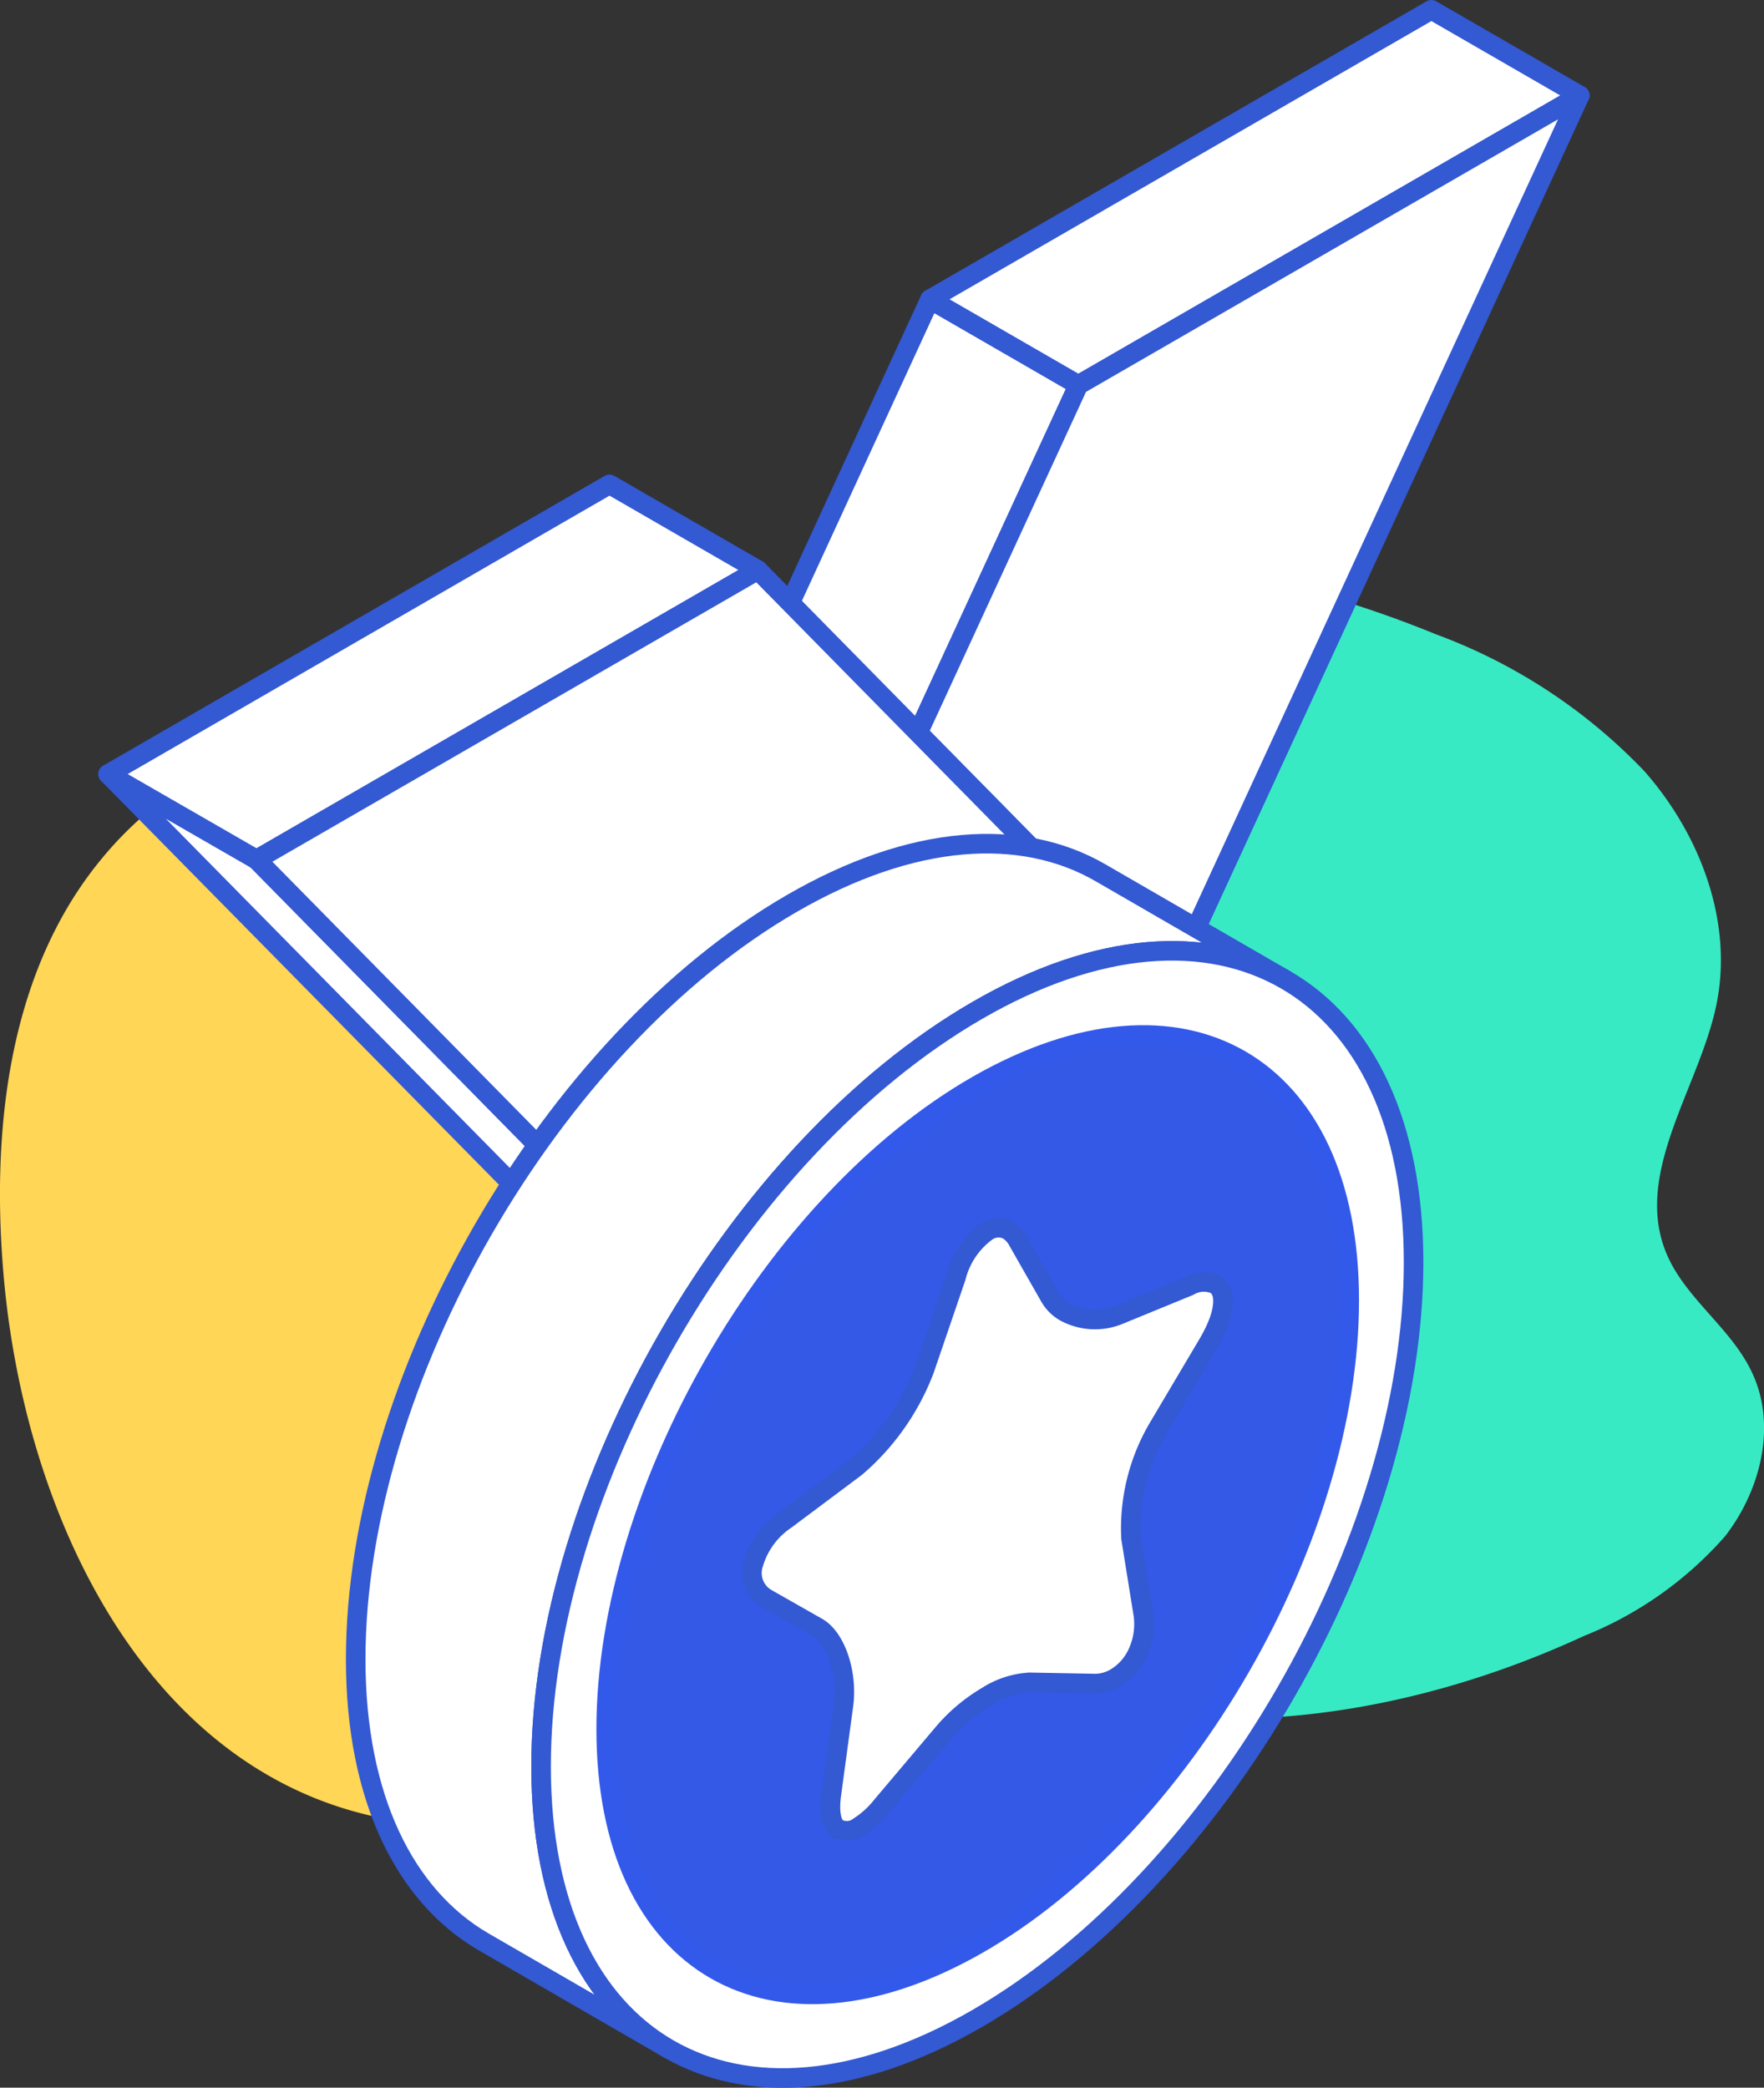
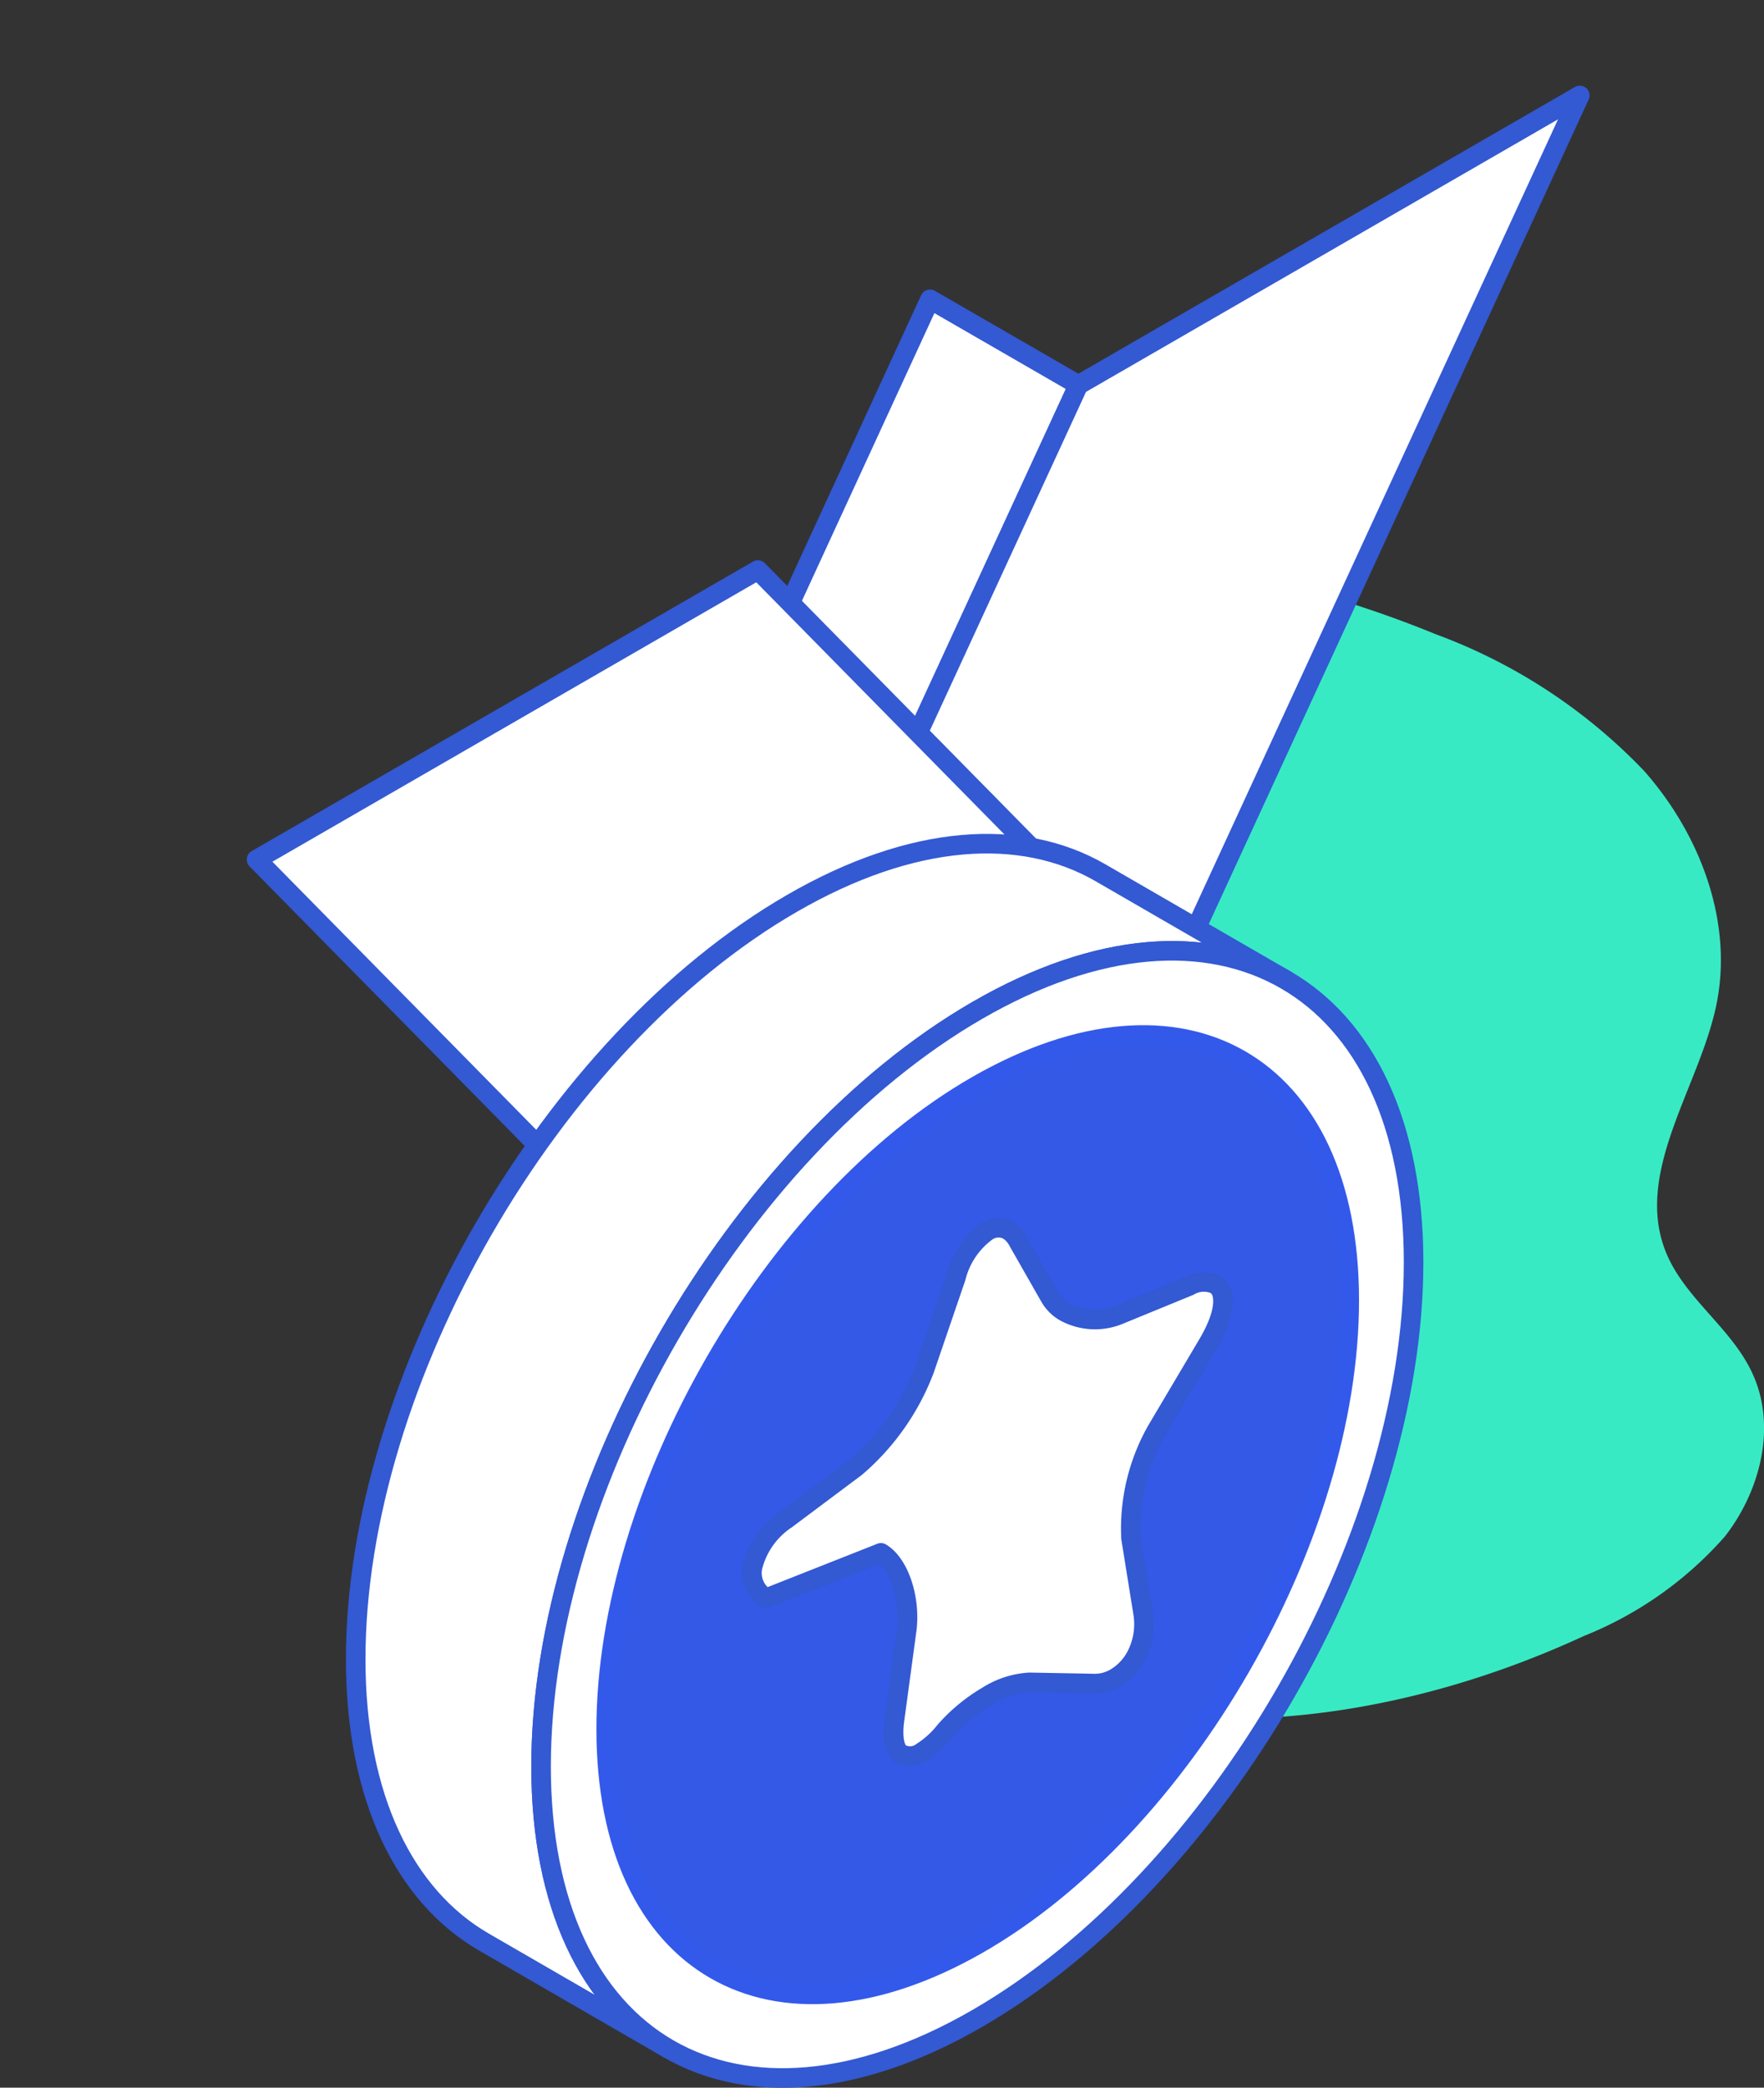
<svg xmlns="http://www.w3.org/2000/svg" viewBox="0 0 90.21 106.72">
  <rect x="0" y="0" width="90.21" height="106.72" fill="#333333" stroke="none" />
  <defs>
    <style>.cls-1{fill:#ffd656;}.cls-2{fill:#38eac4;}.cls-3{fill:#fff;stroke:#3359d3;stroke-linecap:round;stroke-linejoin:round;}.cls-4{fill:#3359e6;stroke:#3359eb;stroke-miterlimit:10;}</style>
  </defs>
  <g id="Calque_2" data-name="Calque 2">
    <g id="Calque_1-2" data-name="Calque 1">
-       <path class="cls-1" d="M68.38,78.11A121,121,0,0,1,35,91.82c-5.74,1.4-11.86,2.37-17.5.6C6.66,89,1.19,76.62.19,65.26-.47,57.74.43,49.58,5.28,43.8c5-6,13.35-8.25,21.09-7.61s15,3.82,22,7.25" />
      <path class="cls-2" d="M42.17,29a57,57,0,0,1,31.25,3.42,28.24,28.24,0,0,1,10.67,7c2.84,3.22,4.54,7.66,3.7,11.87s-4.23,8.56-2.62,12.66c.93,2.38,3.35,3.9,4.43,6.22,1.27,2.69.45,6-1.38,8.36A19,19,0,0,1,81,83.63c-8.92,4.12-19.35,5.73-28.66,2.57s-17-11.73-17.49-21.54" />
-       <polygon class="cls-3" points="26.55 60.9 34.13 65.28 13.12 43.94 5.53 39.57 26.55 60.9" />
      <polygon class="cls-3" points="39.37 33.08 46.95 37.46 55.15 19.68 47.56 15.3 39.37 33.08" />
-       <polygon class="cls-3" points="5.53 39.57 13.12 43.94 38.76 29.14 31.17 24.76 5.53 39.57" />
-       <polygon class="cls-3" points="47.56 15.3 55.15 19.68 80.79 4.88 73.2 0.5 47.56 15.3" />
      <polygon class="cls-3" points="55.15 19.68 80.79 4.88 59.77 50.48 46.95 37.46 55.15 19.68" />
      <polygon class="cls-3" points="34.19 65.33 34.08 65.4 34.13 65.28 34.19 65.33" />
      <polygon class="cls-3" points="13.12 43.94 38.76 29.14 46.95 37.46 59.77 50.48 59.83 50.53 59.72 50.59 34.19 65.33 34.13 65.28 13.12 43.94" />
      <path class="cls-3" d="M40.5,46.18c6.16-3.56,11.73-3.9,15.77-1.57l9.48,5.48c-4-2.33-9.61-2-15.77,1.56C37.66,58.77,27.67,76.07,27.67,90.3c0,7.11,2.49,12.11,6.53,14.44l-9.48-5.48c-4-2.33-6.53-7.33-6.53-14.44C18.19,70.59,28.18,53.29,40.5,46.18Z" />
      <path class="cls-3" d="M27.67,90.3c0,7.11,2.49,12.11,6.53,14.44s9.62,2,15.78-1.56C62.3,96.06,72.29,78.76,72.29,64.53c0-7.11-2.5-12.11-6.54-14.44s-9.61-2-15.77,1.56C37.66,58.77,27.67,76.07,27.67,90.3Z" />
      <path class="cls-4" d="M31,88.39c0,12.11,8.51,17,19,11s19-20.8,19-32.92-8.51-17-19-11S31,76.27,31,88.39Z" />
-       <path class="cls-3" d="M59.17,73.09a10.16,10.16,0,0,0-1.33,5.54l.61,3.79a3.53,3.53,0,0,1-.32,2.18,2.85,2.85,0,0,1-1.08,1.17,2.08,2.08,0,0,1-1.17.29L52.65,86a4.51,4.51,0,0,0-2.17.71,8.85,8.85,0,0,0-2.16,1.79l-3.23,3.82a4.73,4.73,0,0,1-1.17,1.06,1,1,0,0,1-1,.13l-.08,0c-.23-.19-.48-.65-.32-1.81l.61-4.5c.23-1.63-.37-3.44-1.31-4h0L39.18,81.7l0,0a1.5,1.5,0,0,1-.65-1.76,4.11,4.11,0,0,1,1.67-2.27L43.77,75a12.31,12.31,0,0,0,3.51-5l1.61-4.71a4.14,4.14,0,0,1,1.59-2.35,1.05,1.05,0,0,1,1.07-.06,1.5,1.5,0,0,1,.52.58l1.62,2.84a2.06,2.06,0,0,0,.78.77,3.23,3.23,0,0,0,2.73.15l3.61-1.48a1.47,1.47,0,0,1,1.33-.09.77.77,0,0,1,.34.43c.11.33.17,1.12-.69,2.59Z" />
+       <path class="cls-3" d="M59.17,73.09a10.16,10.16,0,0,0-1.33,5.54l.61,3.79a3.53,3.53,0,0,1-.32,2.18,2.85,2.85,0,0,1-1.08,1.17,2.08,2.08,0,0,1-1.17.29L52.65,86a4.51,4.51,0,0,0-2.17.71,8.85,8.85,0,0,0-2.16,1.79a4.73,4.73,0,0,1-1.17,1.06,1,1,0,0,1-1,.13l-.08,0c-.23-.19-.48-.65-.32-1.81l.61-4.5c.23-1.63-.37-3.44-1.31-4h0L39.18,81.7l0,0a1.5,1.5,0,0,1-.65-1.76,4.11,4.11,0,0,1,1.67-2.27L43.77,75a12.31,12.31,0,0,0,3.51-5l1.61-4.71a4.14,4.14,0,0,1,1.59-2.35,1.05,1.05,0,0,1,1.07-.06,1.5,1.5,0,0,1,.52.58l1.62,2.84a2.06,2.06,0,0,0,.78.77,3.23,3.23,0,0,0,2.73.15l3.61-1.48a1.47,1.47,0,0,1,1.33-.09.77.77,0,0,1,.34.43c.11.33.17,1.12-.69,2.59Z" />
    </g>
  </g>
</svg>